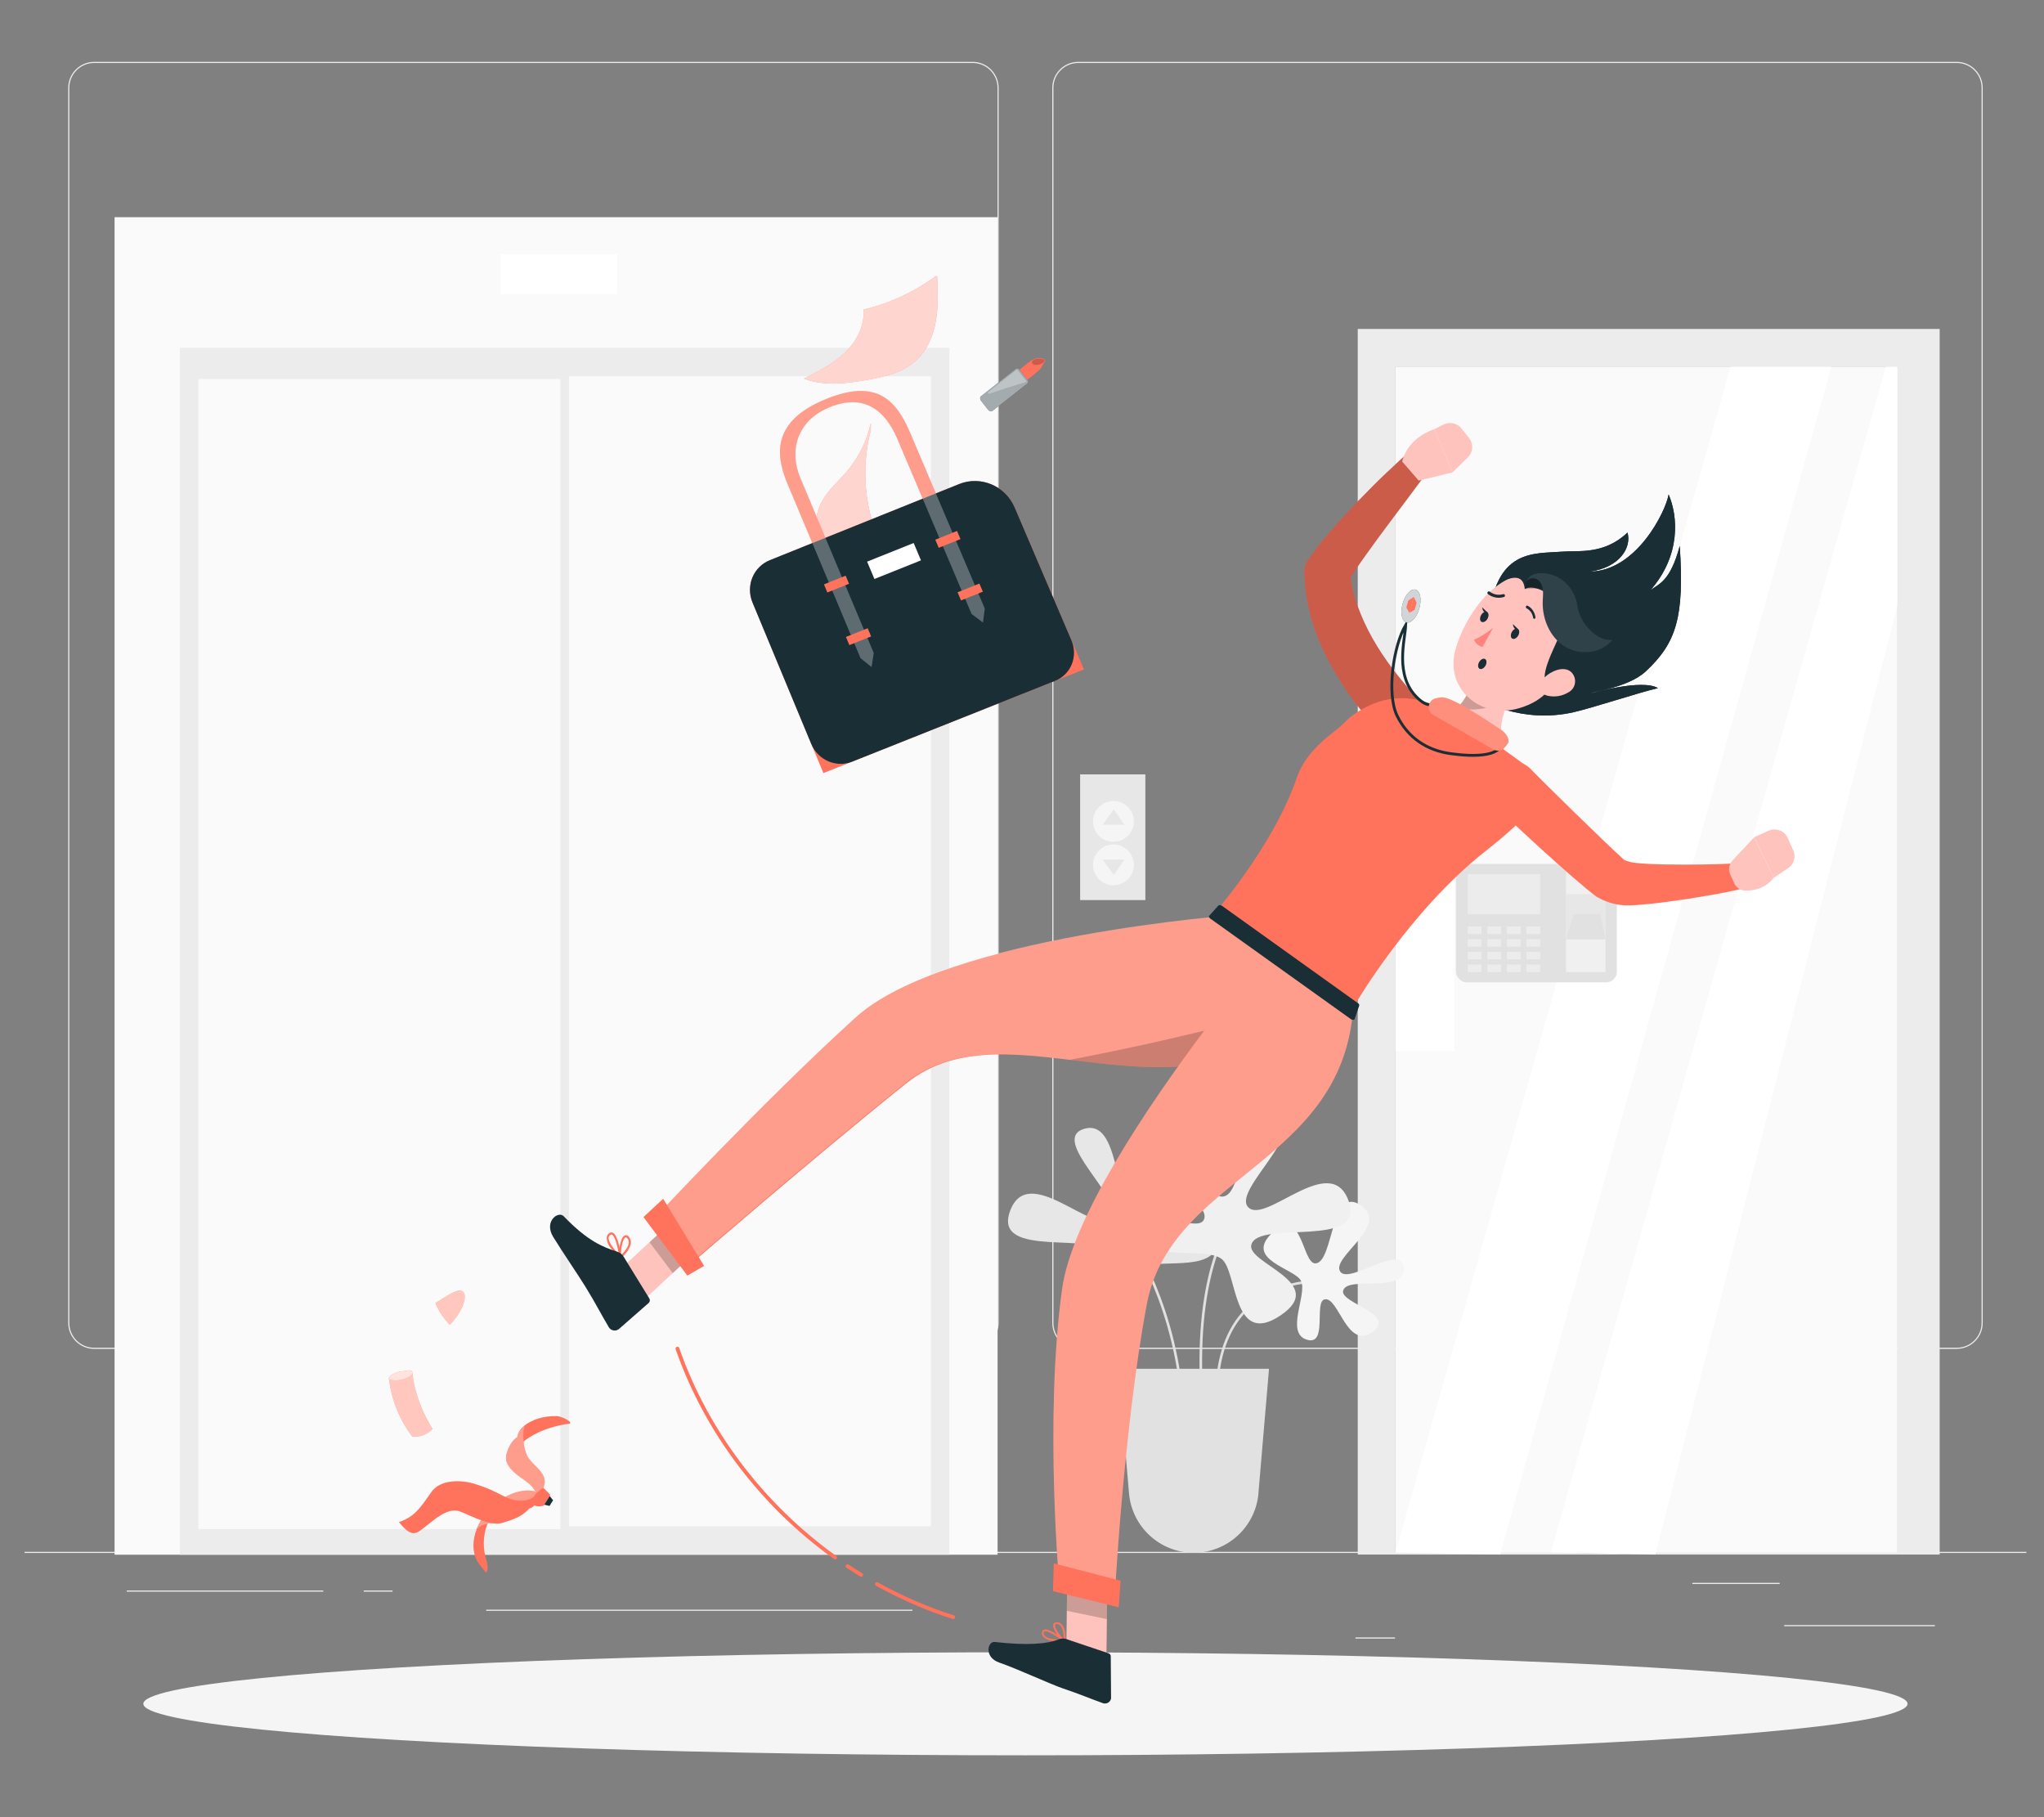
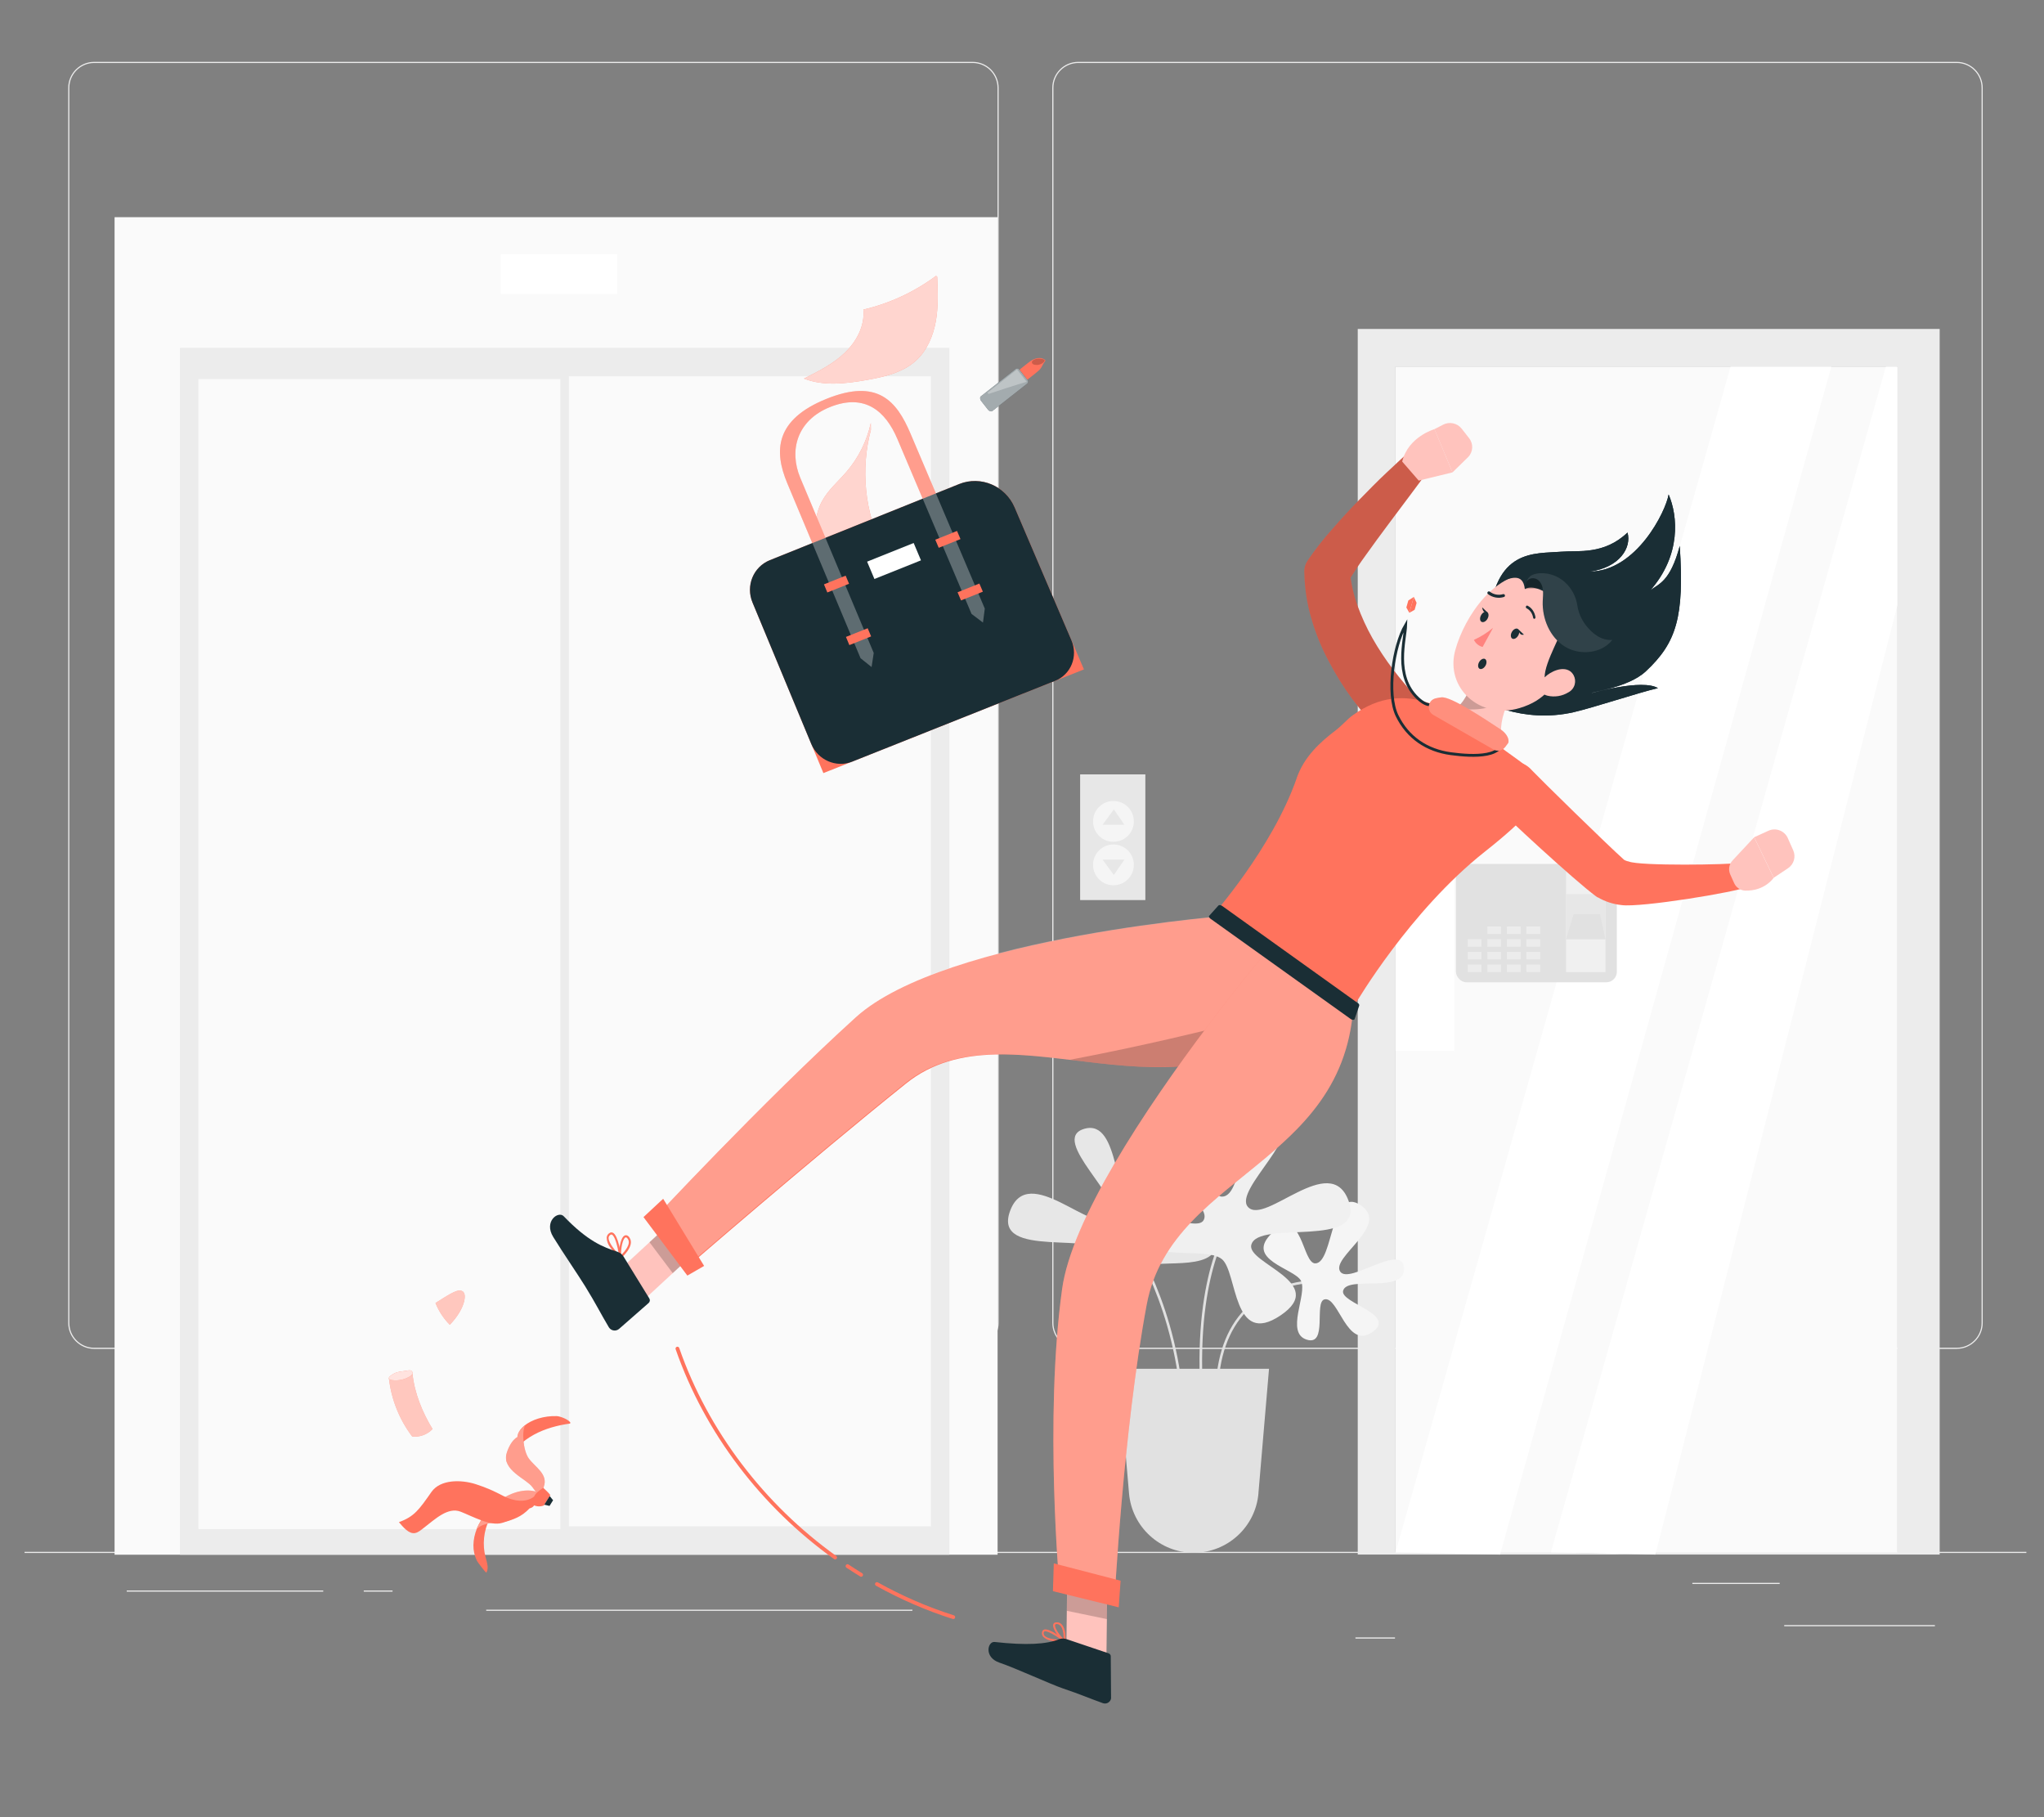
<svg xmlns="http://www.w3.org/2000/svg" id="Layer_2" data-name="Layer 2" viewBox="0 0 540 480">
  <rect x="0" y="0" width="540" height="480" fill="#808080" stroke="none" />
  <defs>
    <style>
      .cls-1 {
        fill: #ffc2bc;
      }

      .cls-1, .cls-2, .cls-3, .cls-4, .cls-5, .cls-6, .cls-7, .cls-8, .cls-9, .cls-10, .cls-11, .cls-12, .cls-13, .cls-14, .cls-15, .cls-16, .cls-17, .cls-18, .cls-19, .cls-20 {
        stroke-width: 0px;
      }

      .cls-2 {
        fill: #ff735d;
      }

      .cls-3 {
        isolation: isolate;
      }

      .cls-3, .cls-21, .cls-10 {
        opacity: .2;
      }

      .cls-22 {
        stroke: #1a2e35;
        stroke-miterlimit: 10;
        stroke-width: .75px;
      }

      .cls-22, .cls-9, .cls-23 {
        fill: none;
      }

      .cls-4 {
        fill: #e1e1e1;
      }

      .cls-5 {
        fill: #ececec;
      }

      .cls-6 {
        opacity: .8;
      }

      .cls-6, .cls-13, .cls-14, .cls-16, .cls-17, .cls-19 {
        fill: #fff;
      }

      .cls-7 {
        fill: #f5f5f5;
      }

      .cls-8 {
        fill: #f0f0f0;
      }

      .cls-11 {
        fill: #1a2e35;
      }

      .cls-12 {
        fill: #e7e7e7;
      }

      .cls-24, .cls-19 {
        opacity: .3;
      }

      .cls-14 {
        opacity: .6;
      }

      .cls-15 {
        fill: #fafafa;
      }

      .cls-16 {
        opacity: .1;
      }

      .cls-17 {
        opacity: .7;
      }

      .cls-18 {
        fill: #ffc3bd;
      }

      .cls-23 {
        stroke: #ff735d;
        stroke-linecap: round;
        stroke-linejoin: round;
      }

      .cls-20 {
        fill: #ff837f;
      }
    </style>
  </defs>
  <g id="Layer_2-2" data-name="Layer 2">
    <g>
      <rect class="cls-9" width="540" height="480" />
      <g>
        <g>
          <rect class="cls-5" x="471.37" y="429.26" width="39.81" height=".3" />
          <rect class="cls-5" x="358.09" y="432.52" width="10.45" height=".3" />
          <rect class="cls-5" x="447.1" y="418.1" width="23.07" height=".3" />
          <rect class="cls-5" x="33.48" y="420.12" width="51.92" height=".3" />
          <rect class="cls-5" x="96.1" y="420.12" width="7.61" height=".3" />
          <rect class="cls-5" x="128.45" y="425.19" width="112.59" height=".3" />
          <g>
            <path class="cls-5" d="m256.97,356.31H24.88c-3.78,0-6.86-3.08-6.86-6.86V23.2c0-3.78,3.08-6.86,6.86-6.86h232.09c3.78,0,6.86,3.08,6.86,6.86v326.24c0,3.78-3.08,6.86-6.86,6.86ZM24.88,16.64c-3.62,0-6.56,2.94-6.56,6.56v326.24c0,3.62,2.94,6.56,6.56,6.56h232.09c3.62,0,6.56-2.94,6.56-6.56V23.2c0-3.62-2.94-6.56-6.56-6.56H24.88Z" />
            <path class="cls-5" d="m516.95,356.31h-232.09c-3.78,0-6.86-3.08-6.86-6.86V23.2c0-3.78,3.08-6.86,6.86-6.86h232.09c3.78,0,6.86,3.08,6.86,6.86v326.24c0,3.78-3.08,6.86-6.86,6.86ZM284.86,16.64c-3.62,0-6.56,2.94-6.56,6.56v326.24c0,3.62,2.94,6.56,6.56,6.56h232.09c3.62,0,6.56-2.94,6.56-6.56V23.2c0-3.62-2.94-6.56-6.56-6.56h-232.09Z" />
          </g>
          <rect class="cls-5" x="6.49" y="409.91" width="528.85" height=".3" />
        </g>
        <g>
          <g>
            <polygon class="cls-5" points="512.44 86.89 512.44 410.63 437.34 410.63 437.48 410.06 501.26 410.06 501.26 96.87 368.68 96.87 368.68 410.06 409.72 410.06 437.34 410.63 358.7 410.63 358.7 86.89 512.44 86.89" />
            <polygon class="cls-8" points="501.26 96.87 501.26 410.06 437.48 410.06 437.34 410.63 409.72 410.06 368.68 410.06 368.68 96.87 501.26 96.87" />
            <rect class="cls-15" x="368.68" y="96.87" width="132.58" height="313.19" />
          </g>
          <polygon class="cls-13" points="501.26 96.87 501.26 159.87 437.48 410.06 437.34 410.63 409.72 410.06 498.22 96.87 501.26 96.87" />
          <rect class="cls-13" x="368.68" y="226.43" width="15.55" height="51.17" />
          <polygon class="cls-13" points="457.19 96.87 368.68 410.06 396.3 410.63 483.81 96.87 457.19 96.87" />
          <g>
            <rect class="cls-4" x="384.64" y="228.2" width="42.51" height="31.27" rx="2.78" ry="2.78" />
-             <rect class="cls-5" x="387.76" y="230.9" width="19.12" height="10.6" />
-             <g>
-               <rect class="cls-5" x="387.76" y="244.72" width="3.63" height="1.99" />
+             <g>
              <rect class="cls-5" x="387.76" y="248.08" width="3.63" height="1.99" />
              <rect class="cls-5" x="387.76" y="251.43" width="3.63" height="1.99" />
              <rect class="cls-5" x="387.76" y="254.78" width="3.63" height="1.99" />
              <rect class="cls-5" x="392.93" y="244.72" width="3.63" height="1.99" />
              <rect class="cls-5" x="392.93" y="248.08" width="3.63" height="1.99" />
              <rect class="cls-5" x="392.93" y="251.43" width="3.63" height="1.99" />
              <rect class="cls-5" x="392.93" y="254.78" width="3.63" height="1.99" />
              <rect class="cls-5" x="398.1" y="244.72" width="3.63" height="1.99" />
              <rect class="cls-5" x="398.1" y="248.08" width="3.63" height="1.99" />
              <rect class="cls-5" x="398.1" y="251.43" width="3.63" height="1.99" />
              <rect class="cls-5" x="398.1" y="254.78" width="3.63" height="1.99" />
              <rect class="cls-5" x="403.26" y="244.72" width="3.63" height="1.99" />
              <rect class="cls-5" x="403.26" y="248.08" width="3.63" height="1.99" />
              <rect class="cls-5" x="403.26" y="251.43" width="3.63" height="1.99" />
              <rect class="cls-5" x="403.26" y="254.78" width="3.63" height="1.99" />
            </g>
            <rect class="cls-8" x="413.73" y="228.2" width="10.42" height="28.57" />
            <rect class="cls-12" x="413.73" y="236.2" width="10.42" height="11.87" />
            <polygon class="cls-4" points="413.73 248.08 415.72 241.5 422.7 241.5 424.15 248.08 413.73 248.08" />
          </g>
        </g>
        <g>
          <g>
            <path class="cls-4" d="m317.31,364.65c-.18,0-.33-.14-.34-.33-1.03-30.44,8.25-42.05,8.35-42.17.12-.14.33-.17.48-.05.15.12.17.33.05.48-.09.11-9.21,11.57-8.19,41.71,0,.19-.14.35-.33.35h-.01Z" />
            <g>
              <path class="cls-4" d="m321.65,364.65s-.02,0-.03,0c-.19-.02-.33-.18-.31-.37.81-8.9,4.01-15.7,9.49-20.21,8.56-7.03,19.85-5.95,19.97-5.94.19.02.32.19.3.37-.02.19-.19.32-.37.3-.11-.01-11.14-1.06-19.47,5.79-5.34,4.39-8.45,11.03-9.24,19.74-.02.18-.16.31-.34.31Z" />
              <path class="cls-7" d="m343.71,338.33c-1.65-3.32-15.31-5.58-7.49-12.78,7.82-7.2,7.79,8.23,11.27,8.17,4.87-.08,3.92-20.72,11.96-15.39,8.03,5.33-7.94,13.75-5.38,17.56,2.35,3.5,16.53-7.83,16.85-.9.32,6.92-15.1,1.8-16.09,5.98-.77,3.25,14.43,6.21,7.69,10.92-6.74,4.71-8.9-9.59-12.61-8.66-2.82.7.95,12.45-4.73,10.62-5.68-1.83.27-12.02-1.47-15.51Z" />
            </g>
            <g>
              <path class="cls-4" d="m312.15,368.44c-.17,0-.32-.13-.34-.31-2.72-26.47-14.63-42.64-14.75-42.8-.11-.15-.08-.36.07-.48.15-.11.36-.08.48.07.12.16,12.15,16.48,14.88,43.14.02.19-.12.35-.3.37-.01,0-.02,0-.03,0Z" />
              <path class="cls-12" d="m300.27,335.37c-4.12,3.43-2.76,23.43-15.5,14.82-12.75-8.61,9-13.72,7.75-18.61-1.74-6.84-30.49,1.38-25.67-11.71,4.82-13.09,22.01,6.6,26.53,1.72,4.15-4.48-16.54-20.67-6.89-23.43s7.57,20.67,13.78,20.67c4.83,0,3.93-22.39,12.82-14.47,8.89,7.92-10.54,15.73-8,20.65,1.93,3.74,17.23-5.49,16.54,3.12-.69,8.61-17.03,3.63-21.36,7.24Z" />
            </g>
            <path class="cls-4" d="m332.46,394.44l2.8-32.88h-39.79l2.8,32.88c.76,8.88,8.19,15.71,17.1,15.71h0c8.91,0,16.34-6.82,17.1-15.71Z" />
          </g>
          <path class="cls-8" d="m322.83,332.62c4.12,3.43,2.76,23.43,15.5,14.82,12.75-8.61-9-13.72-7.75-18.61,1.74-6.84,30.49,1.38,25.67-11.71-4.82-13.09-22.01,6.6-26.53,1.72-4.15-4.48,16.54-20.67,6.89-23.43-9.65-2.76-7.57,20.67-13.78,20.67-4.83,0-3.93-22.39-12.82-14.47-8.89,7.92,10.54,15.73,8,20.65-1.93,3.74-17.23-5.49-16.54,3.12.69,8.61,17.03,3.63,21.36,7.24Z" />
        </g>
        <g>
          <rect class="cls-15" x="30.27" y="57.37" width="233.28" height="353.3" />
          <rect class="cls-5" x="47.53" y="91.88" width="203.28" height="318.79" />
          <rect class="cls-15" x="150.3" y="99.38" width="95.63" height="303.79" />
          <rect class="cls-15" x="52.41" y="100.12" width="95.63" height="303.79" />
          <rect class="cls-13" x="132.29" y="67.13" width="30.76" height="10.5" />
        </g>
        <g>
          <rect class="cls-12" x="285.36" y="204.55" width="17.23" height="33.2" />
          <path class="cls-7" d="m294.16,211.58c2.98,0,5.39,2.41,5.39,5.39s-2.41,5.39-5.39,5.39-5.39-2.41-5.39-5.39,2.41-5.39,5.39-5.39Z" />
          <polygon class="cls-12" points="297.05 217.85 291.29 217.85 294.26 213.8 297.05 217.85" />
          <path class="cls-7" d="m294.16,223.06c2.98,0,5.39,2.41,5.39,5.39s-2.41,5.39-5.39,5.39-5.39-2.41-5.39-5.39,2.41-5.39,5.39-5.39Z" />
          <polygon class="cls-12" points="297.05 227.06 291.29 227.06 294.26 231.12 297.05 227.06" />
        </g>
-         <ellipse id="_Path_" data-name="&amp;lt;Path&amp;gt;" class="cls-7" cx="270.91" cy="450.05" rx="233.04" ry="13.61" />
        <g>
          <g>
            <path class="cls-2" d="m128.51,415.38c.67-1.19.14-2.66-.21-3.98-.91-3.38-.53-7.08,1.05-10.2.15-.3.32-.62.31-.96-.01-.34-.28-.7-.62-.66-.2.02-.37.17-.51.31-2.11,2.1-3.42,5.29-3.46,8.28-.02,1.41.31,2.82.92,4.09.15.32,2.41,3.34,2.53,3.13Z" />
            <g>
              <path class="cls-2" d="m142.53,394.4c-2.37-1.24-5.98-.79-9.29,1.15-3.31,1.94-6.21,5.32-7.46,8.69.58-1.09,2.1-1.57,3.18-1.82,1.08-.25,2.06-.13,3.1-.23,1.95-.17,4.14-1.12,6.05-2.6s3.5-3.14,4.41-5.19Z" />
              <path class="cls-19" d="m142.53,394.4c-2.37-1.24-5.98-.79-9.29,1.15-3.31,1.94-6.21,5.32-7.46,8.69.58-1.09,2.1-1.57,3.18-1.82,1.08-.25,2.06-.13,3.1-.23,1.95-.17,4.14-1.12,6.05-2.6s3.5-3.14,4.41-5.19Z" />
            </g>
            <g>
              <path class="cls-2" d="m141.13,395.29c-2.25,1.8-5.61,1.2-8.16-.14-2.55-1.34-4.49-2.21-7.24-3.1-3.9-1.26-9.4-1.31-11.75,2.05-3.27,4.67-4.53,6.5-8.59,7.97,1.08,1.26,2.63,3.19,4.26,2.88.93-.18,1.66-.88,2.42-1.46,2.87-2.19,6.25-5.49,9.61-4.19,3.02,1.17,7.9,3.93,10.99,2.96,3.09-.97,4.98-1.48,7.22-3.82,1.52-.35,1.82-1.71,1.23-3.17Z" />
              <path class="cls-2" d="m133.92,386.19c3.3-6.61,10.2-9.27,16.58-10.15.16-.02.24-.2.15-.33-.59-.83-2.7-1.62-3.55-1.65-3.35-.12-6.71.93-8.67,2.62-.93.8-1.59,1.77-1.55,3.01-1.7,1.78-3.62,4.01-2.97,6.5Z" />
              <path class="cls-2" d="m142.15,396.12c.22-1.3-.79-2.3-1.52-3.33-1.53-2.15-8.09-4.43-6.78-8.93.35-1.2,1.3-3.44,2.86-4.29,0,0-.26-1.34,2.12-3.22-1.05,1.39-.67,6.73.84,8.85,1.72,2.4,5.21,4.15,3.99,7.54-.56,1.54-.19,1.37-1.53,3.39Z" />
              <path class="cls-19" d="m142.15,396.12c.22-1.3-.79-2.3-1.52-3.33-1.53-2.15-8.09-4.43-6.78-8.93.35-1.2,1.3-3.44,2.86-4.29,0,0-.26-1.34,2.12-3.22-1.05,1.39-.67,6.73.84,8.85,1.72,2.4,5.21,4.15,3.99,7.54-.56,1.54-.19,1.37-1.53,3.39Z" />
              <path class="cls-2" d="m140.93,397.55c.85.43,1.9.47,2.78.09l1.69-2.71c-.4-.56-1.36-1.47-1.88-1.93,0,0-1.54.95-2.1,1.76-.57.81-.8,1.87-.49,2.8Z" />
              <polygon class="cls-11" points="146.12 396.28 145.18 397.78 143.8 397.45 145.22 395.18 146.12 396.28" />
            </g>
          </g>
          <g>
            <path class="cls-2" d="m118.84,349.94c-1.63-1.64-2.93-3.61-3.79-5.76.74-.46,1.43-.9,2.07-1.3.33-.2.65-.4.95-.58.61-.36,1.16-.68,1.66-.91,1.04-.5,1.86-.67,2.46-.31.21.13.37.34.47.62.03.07.05.14.07.22,0,.08.03.16.04.25.03.26.02.56-.02.88h0c-.03.22-.07.45-.13.69-.41,1.7-1.62,3.96-3.79,6.19Z" />
            <path class="cls-14" d="m118.84,349.94c-1.63-1.64-2.93-3.61-3.79-5.76.74-.46,1.43-.9,2.07-1.3.33-.2.65-.4.95-.58.61-.36,1.16-.68,1.66-.91,1.04-.5,1.86-.67,2.46-.31.21.13.37.34.47.62.03.07.05.14.07.22,0,.08.03.16.04.25.03.26.02.56-.02.88h0c-.03.22-.07.45-.13.69-.41,1.7-1.62,3.96-3.79,6.19Z" />
          </g>
          <g>
            <path class="cls-2" d="m114.27,377.48c-1.31,1.41-3.47,2.23-5.37,1.96-3.37-4.43-5.51-9.77-6.14-15.3,2.12.14,4.28-.36,6.23-1.22.49,5,2.65,10.29,5.29,14.56Z" />
            <path class="cls-14" d="m114.27,377.48c-1.31,1.41-3.47,2.23-5.37,1.96-3.37-4.43-5.51-9.77-6.14-15.3,2.12.14,4.28-.36,6.23-1.22.49,5,2.65,10.29,5.29,14.56Z" />
            <path class="cls-2" d="m103.64,364.56c1.58.21,3.22-.14,4.59-.96.23-.14.46-.3.6-.52.15-.22.2-.53.07-.76-.12-.22-.39-.34-.64-.35-.25-.02-.51.04-.76.09-.88.17-1.78.19-2.64.44-.92.27-3.51,1.77-1.23,2.07Z" />
            <path class="cls-6" d="m103.64,364.56c1.58.21,3.22-.14,4.59-.96.23-.14.46-.3.6-.52.15-.22.2-.53.07-.76-.12-.22-.39-.34-.64-.35-.25-.02-.51.04-.76.09-.88.17-1.78.19-2.64.44-.92.27-3.51,1.77-1.23,2.07Z" />
          </g>
        </g>
        <g>
          <g>
            <path class="cls-2" d="m223.2,93.17c3.09-2.96,5.31-7.13,4.89-11.39,6.92-1.62,13.51-4.68,19.21-8.92l.3.26c.16,3.92.32,7.89-.37,11.75-.69,3.87-2.31,7.69-5.2,10.34-3.53,3.23-8.46,4.36-13.17,5.18-5.48.96-11.29,1.64-16.47-.39,3.83-1.91,7.72-3.86,10.81-6.82Z" />
            <path class="cls-17" d="m223.2,93.17c3.09-2.96,5.31-7.13,4.89-11.39,6.92-1.62,13.51-4.68,19.21-8.92l.3.26c.16,3.92.32,7.89-.37,11.75-.69,3.87-2.31,7.69-5.2,10.34-3.53,3.23-8.46,4.36-13.17,5.18-5.48.96-11.29,1.64-16.47-.39,3.83-1.91,7.72-3.86,10.81-6.82Z" />
          </g>
          <g>
            <path class="cls-2" d="m216,144.84c-.96-4.13-.87-8.66,1.14-12.4,1.62-3.02,4.33-5.28,6.56-7.89,3.13-3.67,5.33-8.12,6.36-12.83l.02,1.84c-2.76,10.35-1.63,21.68,3.13,31.28-4.38,3.63-8.52,7.55-12.38,11.73-1.92-3.78-3.86-7.61-4.82-11.74Z" />
            <path class="cls-17" d="m216,144.84c-.96-4.13-.87-8.66,1.14-12.4,1.62-3.02,4.33-5.28,6.56-7.89,3.13-3.67,5.33-8.12,6.36-12.83l.02,1.84c-2.76,10.35-1.63,21.68,3.13,31.28-4.38,3.63-8.52,7.55-12.38,11.73-1.92-3.78-3.86-7.61-4.82-11.74Z" />
          </g>
          <g>
            <g>
              <path class="cls-2" d="m271.36,100.33s2.48-1.89,3.21-2.59c.57-.56.7-1.04,1.13-1.76.32-.53.71-.73.26-1.02-1.16-.77-2.7-.3-3.72.43-1.02.73-2.93,2.3-2.93,2.3,0,0,1.58,2.03,2.05,2.64Z" />
              <path class="cls-3" d="m275.3,94.8c.06.01.66.21.67.28.12.72-1.33,1.31-1.86,1.32-.46,0-1.24,0-1.45-.5-.21-.5.37-.84.74-.99.6-.24,1.27-.21,1.9-.1Z" />
              <path class="cls-11" d="m259.1,104.71c-.28.22-.16.85.06,1.13l1.89,2.41c.22.29.8.55,1.09.33l9.23-7.25c.28-.22.33-.63.11-.92l-2.23-2.84c-.22-.29-.64-.34-.92-.11l-9.23,7.26Z" />
              <path class="cls-14" d="m259.1,104.71c-.28.22-.16.85.06,1.13l1.89,2.41c.22.29.8.55,1.09.33l9.23-7.25c.28-.22.33-.63.11-.92l-2.23-2.84c-.22-.29-.64-.34-.92-.11l-9.23,7.26Z" />
            </g>
            <path class="cls-19" d="m261.16,104.06l-.28-.35,7.8-6.13,2.56,3.26c-3.38,1-6.73,2.1-10.08,3.22Z" />
          </g>
        </g>
        <g>
          <path class="cls-2" d="m260.17,160.76l-3.5,1.4-19.6-46.23c-3.12-7.35-8.61-12.12-17.84-8.39-8.63,3.49-10.87,11.37-7.79,18.72l19.39,46.22-3.48,1.39-19.36-46.22c-3.58-8.54-3.24-16.79,10.33-22.28,13.59-5.5,18.59.61,22.22,9.16l19.63,46.23Z" />
          <path class="cls-2" d="m286.36,176.82l-68.83,27.39-18.72-45.07c-1.83-4.42.22-9.41,4.58-11.17l50.04-20.12c5.65-2.27,12.2.48,14.63,6.17l18.3,42.8Z" />
          <path class="cls-11" d="m278.73,179.85l-53.64,21.35c-4.18,1.66-9-.43-10.76-4.68l-15.53-37.38c-1.83-4.42.22-9.41,4.58-11.17l50.04-20.12c5.65-2.27,12.2.48,14.63,6.17l15.01,35.11c1.82,4.25-.13,9.05-4.34,10.73Z" />
          <g class="cls-24">
            <path class="cls-13" d="m237.07,115.93c-3.12-7.35-8.61-12.12-17.84-8.39-8.63,3.49-10.87,11.37-7.79,18.72l19.39,46.22-.57,3.72-2.91-2.33-19.36-46.22c-3.58-8.54-3.24-16.79,10.33-22.28,13.59-5.5,18.59.61,22.22,9.16l19.63,46.23-.48,3.69-3.02-2.29" />
          </g>
          <polygon class="cls-2" points="224.31 154.2 218.57 156.5 217.68 154.36 223.41 152.06 224.31 154.2" />
          <polygon class="cls-2" points="230.14 168.1 224.39 170.4 223.49 168.24 229.23 165.95 230.14 168.1" />
          <polygon class="cls-2" points="253.75 142.4 248 144.7 247.09 142.56 252.84 140.25 253.75 142.4" />
          <polygon class="cls-2" points="259.66 156.29 253.89 158.6 252.98 156.45 258.74 154.14 259.66 156.29" />
          <polygon class="cls-13" points="243.31 148.01 231.01 152.94 229.08 148.36 241.38 143.43 243.31 148.01" />
        </g>
        <path class="cls-16" d="m207.19,345.37c-3.17,1.47-6.56,2.44-10.03,2.87,1.21.21,2.42.41,3.63.62-1.04.54-2.07,1.65-3.11,2.19,1.28.41,2.64.59,3.98.52-.26.5-.82,1.13-1.09,1.63,1.3-.37,2.61-.74,3.91-1.1,1.71-.99,3.79-1.32,5.73-.93-1.41.05-2.78-.79-3.26-2.11-.48-1.32-.87-2.81.24-3.68Z" />
        <g>
          <g>
            <path class="cls-23" d="m231.67,418.42c6.41,3.57,13.17,6.52,20.17,8.74" />
            <path class="cls-23" d="m223.9,413.68c1.19.79,2.39,1.56,3.6,2.3" />
            <path class="cls-23" d="m178.97,356.23c7.7,22.13,22.64,41.54,41.66,55.18" />
          </g>
          <g>
            <g id="Character--inject-68">
              <path class="cls-2" d="m160.28,326.85c.05-.5.35-.94.79-1.18.26-.17.58-.19.85-.05,1.44.69,2.16,5.88,2.23,6.47.02.11-.04.22-.15.28-.1.06-.23.04-.32-.05-.88-.84-1.68-1.76-2.4-2.74-.63-.77-.99-1.72-1.01-2.72Zm1.37-.73c-.11-.05-.23-.04-.33.03-.3.16-.5.45-.53.78-.07.93.91,2.55,2.71,4.41-.35-2.1-1.03-4.86-1.85-5.22Z" />
              <path class="cls-2" d="m163.64,332.16c-.28-1.52.19-5.23,1.38-5.8.28-.13.71-.17,1.19.4l.12.2c1.46,2.13-2.09,5.27-2.27,5.38-.08.06-.18.08-.27.05-.05-.02-.1-.06-.13-.1l-.02-.12Zm2.13-5.04c-.32-.39-.54-.25-.54-.25-.72.34-1.25,3.01-1.14,4.68.83-.87,2.73-2.93,1.77-4.3l-.09-.13Z" />
              <polygon class="cls-18" points="187.33 327.42 181.94 318.58 163.33 335.76 168.74 344.6 187.33 327.42" />
              <path class="cls-11" d="m163.15,330.66c-3.75-1.2-7.85-2.76-14.23-9.4-1.43-1.48-5.3,1.35-2.77,5.47,2.54,4.13,6.64,10.11,8.48,13.1,2.98,4.85,3.9,6.86,6.21,10.75.05.08.1.16.17.23.63.76,1.76.86,2.52.23l7.83-6.86c.35-.31.43-.82.18-1.21l-6.8-11.05c-.37-.59-.94-1.04-1.6-1.26Z" />
              <polygon class="cls-3" points="187.33 327.43 177.73 336.29 171.59 328.13 181.93 318.59 187.33 327.43" />
            </g>
            <g>
              <path class="cls-2" d="m347.03,266.14c-35.92,34.74-79.86-2.25-107.68,20.07-25.52,20.47-58.59,49.18-58.59,49.18l-9.01-12.4s29.7-31.94,54.33-54.27c23.7-21.48,101.13-27.08,101.13-27.08,0,0,12.6,15.24,19.81,24.5Z" />
              <path class="cls-19" d="m346.75,266.11c-9.27,8.97-19.08,13.15-29,14.82-11.78,1.97-23.72.38-35.14-.98-16.24-1.95-31.42-3.48-43.53,6.23-25.52,20.48-58.59,49.18-58.59,49.18l-9.01-12.41s29.7-31.94,54.33-54.26c23.7-21.48,101.13-27.08,101.13-27.08,0,0,12.61,15.24,19.82,24.51Z" />
            </g>
            <path class="cls-3" d="m319.99,277.83c-.35,1.29-1.14,2.3-2.24,3.1-11.78,1.97-23.72.38-35.14-.98,20.05-3.78,38.08-8.32,38.08-8.32,0,0,2.33-4.82-.69,6.2Z" />
            <g>
              <path class="cls-2" d="m275.57,432.31c-.28-.36-.38-.84-.25-1.29.06-.27.26-.48.52-.57,1.34-.48,5.15,2.45,5.57,2.78.08.07.12.18.08.28-.03.1-.13.17-.23.17-1.12.02-2.23-.06-3.34-.25-.88-.11-1.71-.5-2.35-1.12Zm4.92.88c-1.57-1.15-3.78-2.5-4.54-2.27-.1.04-.18.13-.2.23-.09.29-.03.61.16.85.54.69,2.22,1.11,4.57,1.16v.02Z" />
              <path class="cls-2" d="m281.11,433.7c-1.15-.8-3.24-3.55-2.84-4.66.1-.27.35-.57,1.04-.51h.2c2.31.45,1.99,4.78,1.99,4.97,0,.09-.05.17-.13.2-.05.02-.1.02-.16,0h-.1Zm-1.82-4.71c-.44-.04-.53.17-.53.17-.28.69,1.13,2.77,2.25,3.79,0-1.08-.12-3.66-1.61-3.95h-.1Z" />
              <polygon class="cls-18" points="292.59 414.05 282 412.02 281.71 436.24 292.3 438.27 292.59 414.05" />
              <path class="cls-11" d="m279.83,432.98c-3.31,1.36-8.72,1.67-17.06.74-1.85-.2-2.9,4.05,1.29,5.47,4.19,1.41,13.66,5.76,16.69,6.78,4.94,1.67,6.75,2.53,10.64,3.92.08.03.16.05.24.06.89.16,1.74-.42,1.9-1.31l-.08-10.97c.07-.42-.18-.83-.59-.96l-11.21-3.78c-.6-.19-1.24-.17-1.83.06Z" />
              <polygon class="cls-3" points="292.6 414.05 292.44 427.68 281.84 425.49 282.01 412.02 292.6 414.05" />
              <g>
                <path class="cls-2" d="m294.39,423.72l-14.43-3.92s-4.16-44.83.64-79.36c1.26-9.11,6.7-20.87,13.69-32.84t.01-.02c7.53-12.9,16.84-26.05,24.67-36.44,8.99-11.94,16-20.22,16-20.22,0,0,11.57,2.66,22.48,5.82,3.82,50.6-47.71,51.44-54.5,87.87-6.25,33.4-8.56,79.11-8.56,79.11Z" />
                <path class="cls-19" d="m294.39,423.72l-14.43-3.92s-4.16-44.83.64-79.36c1.26-9.11,6.7-20.87,13.69-32.84t.01-.02c7.53-12.9,16.84-26.05,24.67-36.44,8.99-11.94,16-20.22,16-20.22,0,0,9.52,2.19,19.43,4.95,1.85.52,3.16,2.19,3.22,4.11,1.42,47.41-48.03,49-54.67,84.62-6.25,33.4-8.56,79.11-8.56,79.11Z" />
              </g>
              <polygon class="cls-2" points="278.4 412.96 296.05 417.54 295.55 424.57 278.17 420.3 278.4 412.96" />
            </g>
            <g>
              <path class="cls-1" d="m397.03,195.55l-16.5,4.22-.52-11.98c2.11.41,3.66.02,4.88-.91l1.05-.98c1.99-2.27,3.16-6.07,5.17-9.48l3.92-.25,1.43-.08,7.63-.47c-3.59,5-9.22,14.52-7.05,19.93Z" />
              <path class="cls-3" d="m399.1,179.44c-.81,1.95-1.77,3.84-2.87,5.64-1.99,2.45-7.89,2.74-11.41,1.88.02-.03.05-.05.07-.08l1.05-.98c1.99-2.27,3.16-6.07,5.17-9.48l3.92-.25,4.07,3.27Z" />
              <path class="cls-11" d="m389.66,183.72c-2.13-2.09,1.39-2.68,5.13-13.23.35-1,3.51-3.38,3.4-4.43-.11-1.05-.7-2.1-1.67-2.53-.97-.42-2.83-.15-3.2.84,1.46-19.58,12.04-18.05,19.14-18.64,4.46-.37,11.27.89,17.51-5.06,1.12,3.96-2.07,9.24-9.99,10.32,12.38-.11,20.13-15.97,20.85-20.38,2.45,5.67,3.33,16.01-4.83,25.32,2.15-1.7,5.23-2.17,7.77-11.73,1.23,18.74-.85,25.56-8.96,33.12-4.8,4.47-14.76,5.41-14.25,5.76,0,0,13.32-3.83,17.45-1.31-4.94,1.12-17.03,5.15-22.27,6.35-13.51,3.09-24.51-2.88-26.07-4.41Z" />
              <path class="cls-11" d="m389.66,183.72c-2.13-2.09,1.39-2.68,5.13-13.23.35-1,3.51-3.38,3.4-4.43-.11-1.05-.7-2.1-1.67-2.53-.97-.42-2.83-.15-3.2.84,1.46-19.58,12.04-18.05,19.14-18.64,4.46-.37,11.27.89,17.51-5.06,1.12,3.96-2.07,9.24-9.99,10.32,12.38-.11,20.13-15.97,20.85-20.38,2.45,5.67,3.33,16.01-4.83,25.32,2.15-1.7,5.23-2.17,7.77-11.73,1.23,18.74-.85,25.56-8.96,33.12-4.8,4.47-14.76,5.41-14.25,5.76,0,0,13.32-3.83,17.45-1.31-4.94,1.12-17.03,5.15-22.27,6.35-13.51,3.09-24.51-2.88-26.07-4.41Z" />
              <path class="cls-1" d="m415.82,172.69c-5.36,8.53-7.44,12.25-14.36,14.34-10.41,3.15-19.71-5.29-17.01-15.24,2.43-8.96,10.77-21.38,21.32-20.19,7.54.83,12.98,7.62,12.15,15.16-.23,2.11-.95,4.14-2.1,5.92Z" />
              <path class="cls-11" d="m396.34,153.68c2.67-.98,6.02-2.49,6.5,1.92,2.13-1.22,5.66.67,7.51,2.3s2.73,4.16,2.72,6.62c-.02,2.46-5.03,10.19-5,14.43.54.06,3.62-.44,3.33,2.11,3.13-3.36,6.33-6.95,8.23-11.13,1.9-4.18,2.32-9.31-.06-13.23-1.29-2.12-3.29-3.74-5.45-4.97-2.76-1.57-5.91-2.59-9.08-2.43-3.17.17-6.88,1.78-8.7,4.38Z" />
              <g>
                <path class="cls-10" d="m407.56,155.41c3.08,1.04.5-6.52-3.59-2.95,0,0-.92,1.13-1.11,3.12l4.71-.17Z" />
                <path class="cls-11" d="m425.96,169.03c-2.86,3.65-8.66,4.19-12.59,1.73s-5.97-7.33-5.8-11.96c.04-1.03.17-2.07.04-3.1s-.59-2.07-1.46-2.63c-.87-.55-2.21-.43-2.75.45.35-1.52,1.96-2.05,3.53-2.11.04,0,.08,0,.12,0,4.91-.14,8.96,3.7,9.67,8.56.27,1.86,1.1,3.7,2.19,5.12,1.79,2.32,4.14,4.15,7.07,3.95Z" />
                <path class="cls-16" d="m425.96,169.03c-2.86,3.65-8.66,4.19-12.59,1.73s-5.97-7.33-5.8-11.96c.04-1.03.17-2.07.04-3.1s-.59-2.07-1.46-2.63c-.87-.55-2.21-.43-2.75.45.35-1.52,1.96-2.05,3.53-2.11.04,0,.08,0,.12,0,4.91-.14,8.96,3.7,9.67,8.56.27,1.86,1.1,3.7,2.19,5.12,1.79,2.32,4.14,4.15,7.07,3.95Z" />
              </g>
              <path class="cls-1" d="m414.38,182.86c-1.66,1.03-3.65,1.35-5.55.91-2.5-.61-2.5-3.15-.75-4.86,1.57-1.55,4.76-3.04,6.78-1.58,1.44,1.13,1.69,3.21.57,4.65-.28.36-.64.66-1.04.88Z" />
              <path class="cls-11" d="m401.1,167.86c-.39.71-1.09,1.07-1.55.84-.47-.24-.54-1.05-.14-1.76.39-.71,1.09-1.07,1.55-.84.47.24.54,1.05.15,1.76Z" />
              <path class="cls-11" d="m392.45,175.82c-.39.71-1.09,1.07-1.55.84-.47-.24-.54-1.05-.14-1.76.39-.71,1.09-1.07,1.55-.84.47.24.54,1.05.15,1.76Z" />
              <path class="cls-11" d="m392.99,163.43c-.4.71-1.09,1.07-1.57.83-.48-.24-.54-1.05-.13-1.77.4-.72,1.08-1.08,1.55-.84s.57,1.05.14,1.77Z" />
              <path class="cls-11" d="m393.03,161.82l-1.46-1.39s.16,1.74,1.46,1.39Z" />
              <path class="cls-20" d="m394.45,165.84c-1.53,1.28-3.24,2.36-5.06,3.18.45.93,1.29,1.62,2.3,1.87l2.76-5.05Z" />
              <path class="cls-11" d="m405.25,163.45c-.1-.04-.18-.14-.21-.26-.18-1.13-.83-2.07-1.73-2.51-.16-.07-.24-.28-.18-.47.06-.19.24-.3.4-.23,0,0,0,0,0,0,1.1.52,1.89,1.65,2.12,3.02.03.2-.07.4-.24.45-.06.02-.12.02-.17,0Z" />
              <path class="cls-11" d="m393.38,156.21c-.14-.02-.28.04-.36.16-.13.18-.1.42.08.55,0,0,0,0,0,0,1.2.93,2.78,1.22,4.23.77.2-.06.31-.28.25-.48,0-.01,0-.02-.01-.03-.08-.2-.31-.31-.51-.23,0,0,0,0,0,0-1.2.35-2.5.1-3.48-.67-.06-.04-.12-.07-.2-.08Z" />
-               <path class="cls-11" d="m401.14,166.24l-1.46-1.39s.15,1.78,1.46,1.39Z" />
+               <path class="cls-11" d="m401.14,166.24s.15,1.78,1.46,1.39Z" />
            </g>
            <g>
              <g>
                <g>
                  <path class="cls-2" d="m374.27,184.21l-1.55-1.68-1.61-1.87c-1.07-1.26-2.1-2.56-3.1-3.86-1.99-2.62-3.81-5.37-5.43-8.22-1.57-2.79-2.9-5.69-3.98-8.69-1.02-2.88-1.69-5.88-1.99-8.91l-.76,3.23c1.56-2.67,3.26-5.25,5.09-7.74,1.92-2.68,3.86-5.35,5.86-8.01l5.98-7.99c1.97-2.67,4-5.32,5.95-8.09h0c1.07-1.47.71-3.52-.79-4.58-1.27-.9-3-.81-4.15.2-2.58,2.24-5.03,4.56-7.52,6.89-2.49,2.32-4.83,4.76-7.22,7.19-2.39,2.43-4.69,4.94-6.95,7.54-2.43,2.69-4.67,5.55-6.7,8.55-.55.84-.84,1.81-.82,2.81l.02.4c.08,4.12.72,8.22,1.9,12.18,1.12,3.83,2.63,7.54,4.52,11.07,1.81,3.47,3.89,6.81,6.21,9.97,1.22,1.57,2.36,3.08,3.7,4.58.64.75,1.24,1.48,1.95,2.21.7.73,1.27,1.36,2.19,2.24,2.61,2.6,6.84,2.64,9.46.1,2.62-2.55,2.63-6.72.03-9.32l-.27-.2Z" />
                  <path class="cls-3" d="m374.27,184.21l-1.55-1.68-1.61-1.87c-1.07-1.26-2.1-2.56-3.1-3.86-1.99-2.62-3.81-5.37-5.43-8.22-1.57-2.79-2.9-5.69-3.98-8.69-1.02-2.88-1.69-5.88-1.99-8.91l-.76,3.23c1.56-2.67,3.26-5.25,5.09-7.74,1.92-2.68,3.86-5.35,5.86-8.01l5.98-7.99c1.97-2.67,4-5.32,5.95-8.09h0c1.07-1.47.71-3.52-.79-4.58-1.27-.9-3-.81-4.15.2-2.58,2.24-5.03,4.56-7.52,6.89-2.49,2.32-4.83,4.76-7.22,7.19-2.39,2.43-4.69,4.94-6.95,7.54-2.43,2.69-4.67,5.55-6.7,8.55-.55.84-.84,1.81-.82,2.81l.02.4c.08,4.12.72,8.22,1.9,12.18,1.12,3.83,2.63,7.54,4.52,11.07,1.81,3.47,3.89,6.81,6.21,9.97,1.22,1.57,2.36,3.08,3.7,4.58.64.75,1.24,1.48,1.95,2.21.7.73,1.27,1.36,2.19,2.24,2.61,2.6,6.84,2.64,9.46.1,2.62-2.55,2.63-6.72.03-9.32l-.27-.2Z" />
                  <g>
                    <path class="cls-18" d="m374.8,126.95l8.94-2.17-4.77-11.42s-6.93,1.97-8.53,8.56l4.37,5.03Z" />
                    <path class="cls-18" d="m388.11,115.73l-1.96-2.5c-1.16-1.48-3.23-1.92-4.9-1.05l-2.29,1.18,4.77,11.42,4.14-4.05c1.33-1.37,1.43-3.51.23-5.01Z" />
                  </g>
                </g>
                <path class="cls-2" d="m342.57,205.52c1.92-5.53,6.08-9.41,10.23-12.55,1.79-1.36,3.1-2.97,4.54-4.01,14.42-10.38,26.7-.9,38.42,7.92,12.03,9.05,19.06,10.26-3.56,28.15-19.76,15.63-33.96,39.88-33.96,39.88l-38.19-22.75s16.03-17.93,22.53-36.63Z" />
                <path class="cls-22" d="m396.72,194.23c1.6,6.04-7.52,5.65-13.43,4.85-6.36-.86-11.39-4.26-14.2-10.03-2.81-5.78-.98-18.46,2.28-24-.13,3.9-3.1,13.46,3.17,19.36,2.84,2.68,3.62,1.35,7.39,2.36" />
                <path class="cls-2" d="m397.64,197.34l.83-1.11c.38-1.29-.84-2.77-1.96-3.51-4.32-2.83-13.14-8.78-15.7-8.52-.53.05-1.05.15-1.55.27-2.08.51-2.44,3.32-.59,4.38l15.87,9.12c1.05.6,2.38.33,3.1-.64Z" />
                <g class="cls-21">
                  <path class="cls-13" d="m397.64,197.34l.83-1.11c.38-1.29-.84-2.77-1.96-3.51-4.32-2.83-13.14-8.78-15.7-8.52-.53.05-1.05.15-1.55.27-2.08.51-2.44,3.32-.59,4.38l15.87,9.12c1.05.6,2.38.33,3.1-.64Z" />
                </g>
              </g>
              <g>
                <path class="cls-2" d="m394.6,212.31c2.27,2.69,21.61,20.47,27.02,24.43l.34.25.15.03c1.92,1.12,4.06,1.82,6.27,2.05,5.02.73,30.67-3.49,33.35-4.84,1.66-.81,2.35-2.81,1.54-4.47-.67-1.37-2.18-2.11-3.67-1.81l-.11-.02c-2.62.49-26.31.85-29.19-.37-.58-.1-1.13-.33-1.6-.68l.48.34c-4.74-4.21-22.37-21.54-24.46-23.74l-.09-.1c-2.48-2.78-6.74-3.03-9.52-.55-2.78,2.48-3.03,6.74-.55,9.52h0l.03-.04Z" />
                <path class="cls-18" d="m457.72,227.28l5.71-6.12,5.15,10.71s-2.33,3.54-7.52,3.38c-1.28-.04-2.41-.84-2.93-2l-1.02-2.27c-.56-1.24-.32-2.7.61-3.7Z" />
                <path class="cls-18" d="m472.31,221.37l1.43,3.22c.77,1.71.19,3.72-1.37,4.75l-3.78,2.52-5.15-10.71,3.78-1.72c1.94-.87,4.21,0,5.09,1.93Z" />
              </g>
              <g>
                <g>
-                   <path class="cls-11" d="m374.97,160.7c-.67,2.39-2.2,4.05-3.42,3.71-1.22-.34-1.66-2.56-.99-4.95.67-2.39,2.2-4.05,3.42-3.71,1.22.34,1.66,2.56.99,4.95Z" />
-                   <path class="cls-6" d="m374.97,160.7c-.67,2.39-2.2,4.05-3.42,3.71-1.22-.34-1.66-2.56-.99-4.95.67-2.39,2.2-4.05,3.42-3.71,1.22.34,1.66,2.56.99,4.95Z" />
-                 </g>
+                   </g>
                <g>
                  <polygon class="cls-2" points="372.06 158.62 371.54 160.47 372.33 161.86 373.51 157.68 372.06 158.62" />
                  <polygon class="cls-2" points="374.25 159.23 373.73 161.08 372.33 161.86 373.51 157.68 374.25 159.23" />
                </g>
              </g>
            </g>
            <path class="cls-11" d="m358.73,264.97l-35.86-25.68c-.35-.24-.79-.3-.97-.11l-2.46,2.74c-.16.17,0,.44.28.7l37.14,26.56c.41.28.93.28,1.02,0l1.22-3.58c.02-.27-.13-.53-.38-.64Z" />
            <polygon class="cls-2" points="175.2 316.65 186.02 334.39 181.59 336.94 170 321.49 175.2 316.65" />
          </g>
        </g>
      </g>
    </g>
  </g>
</svg>